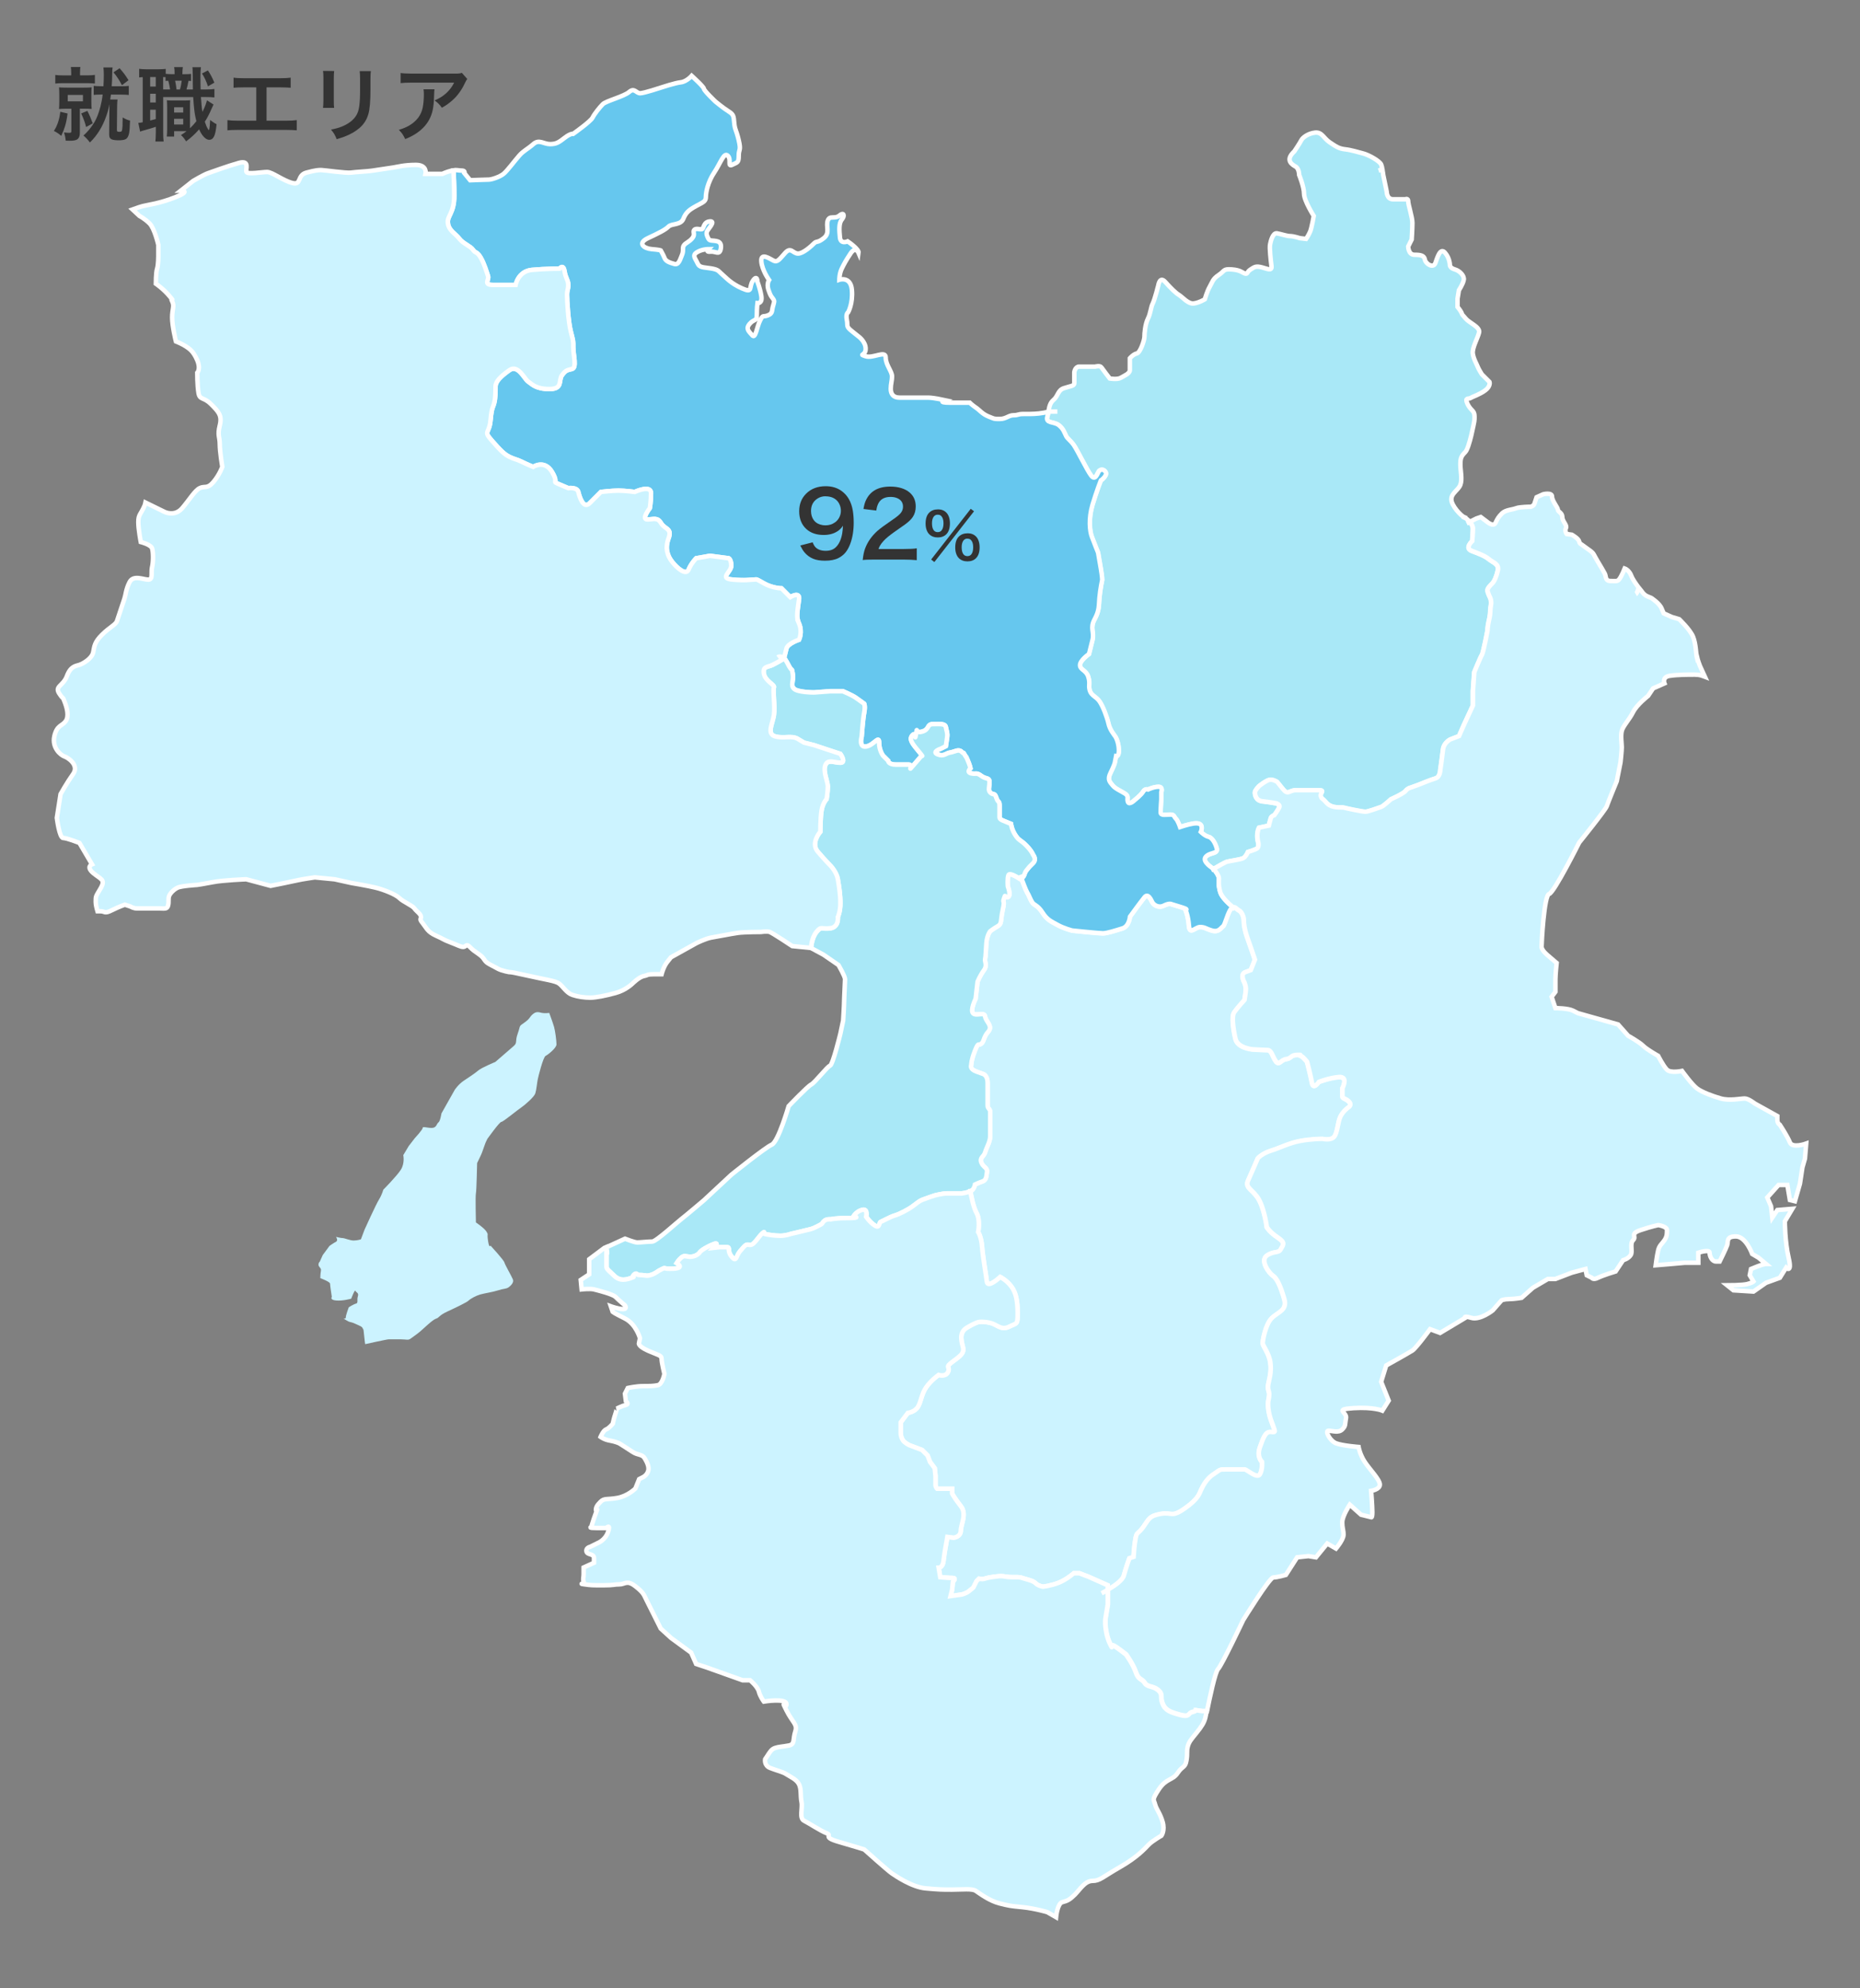
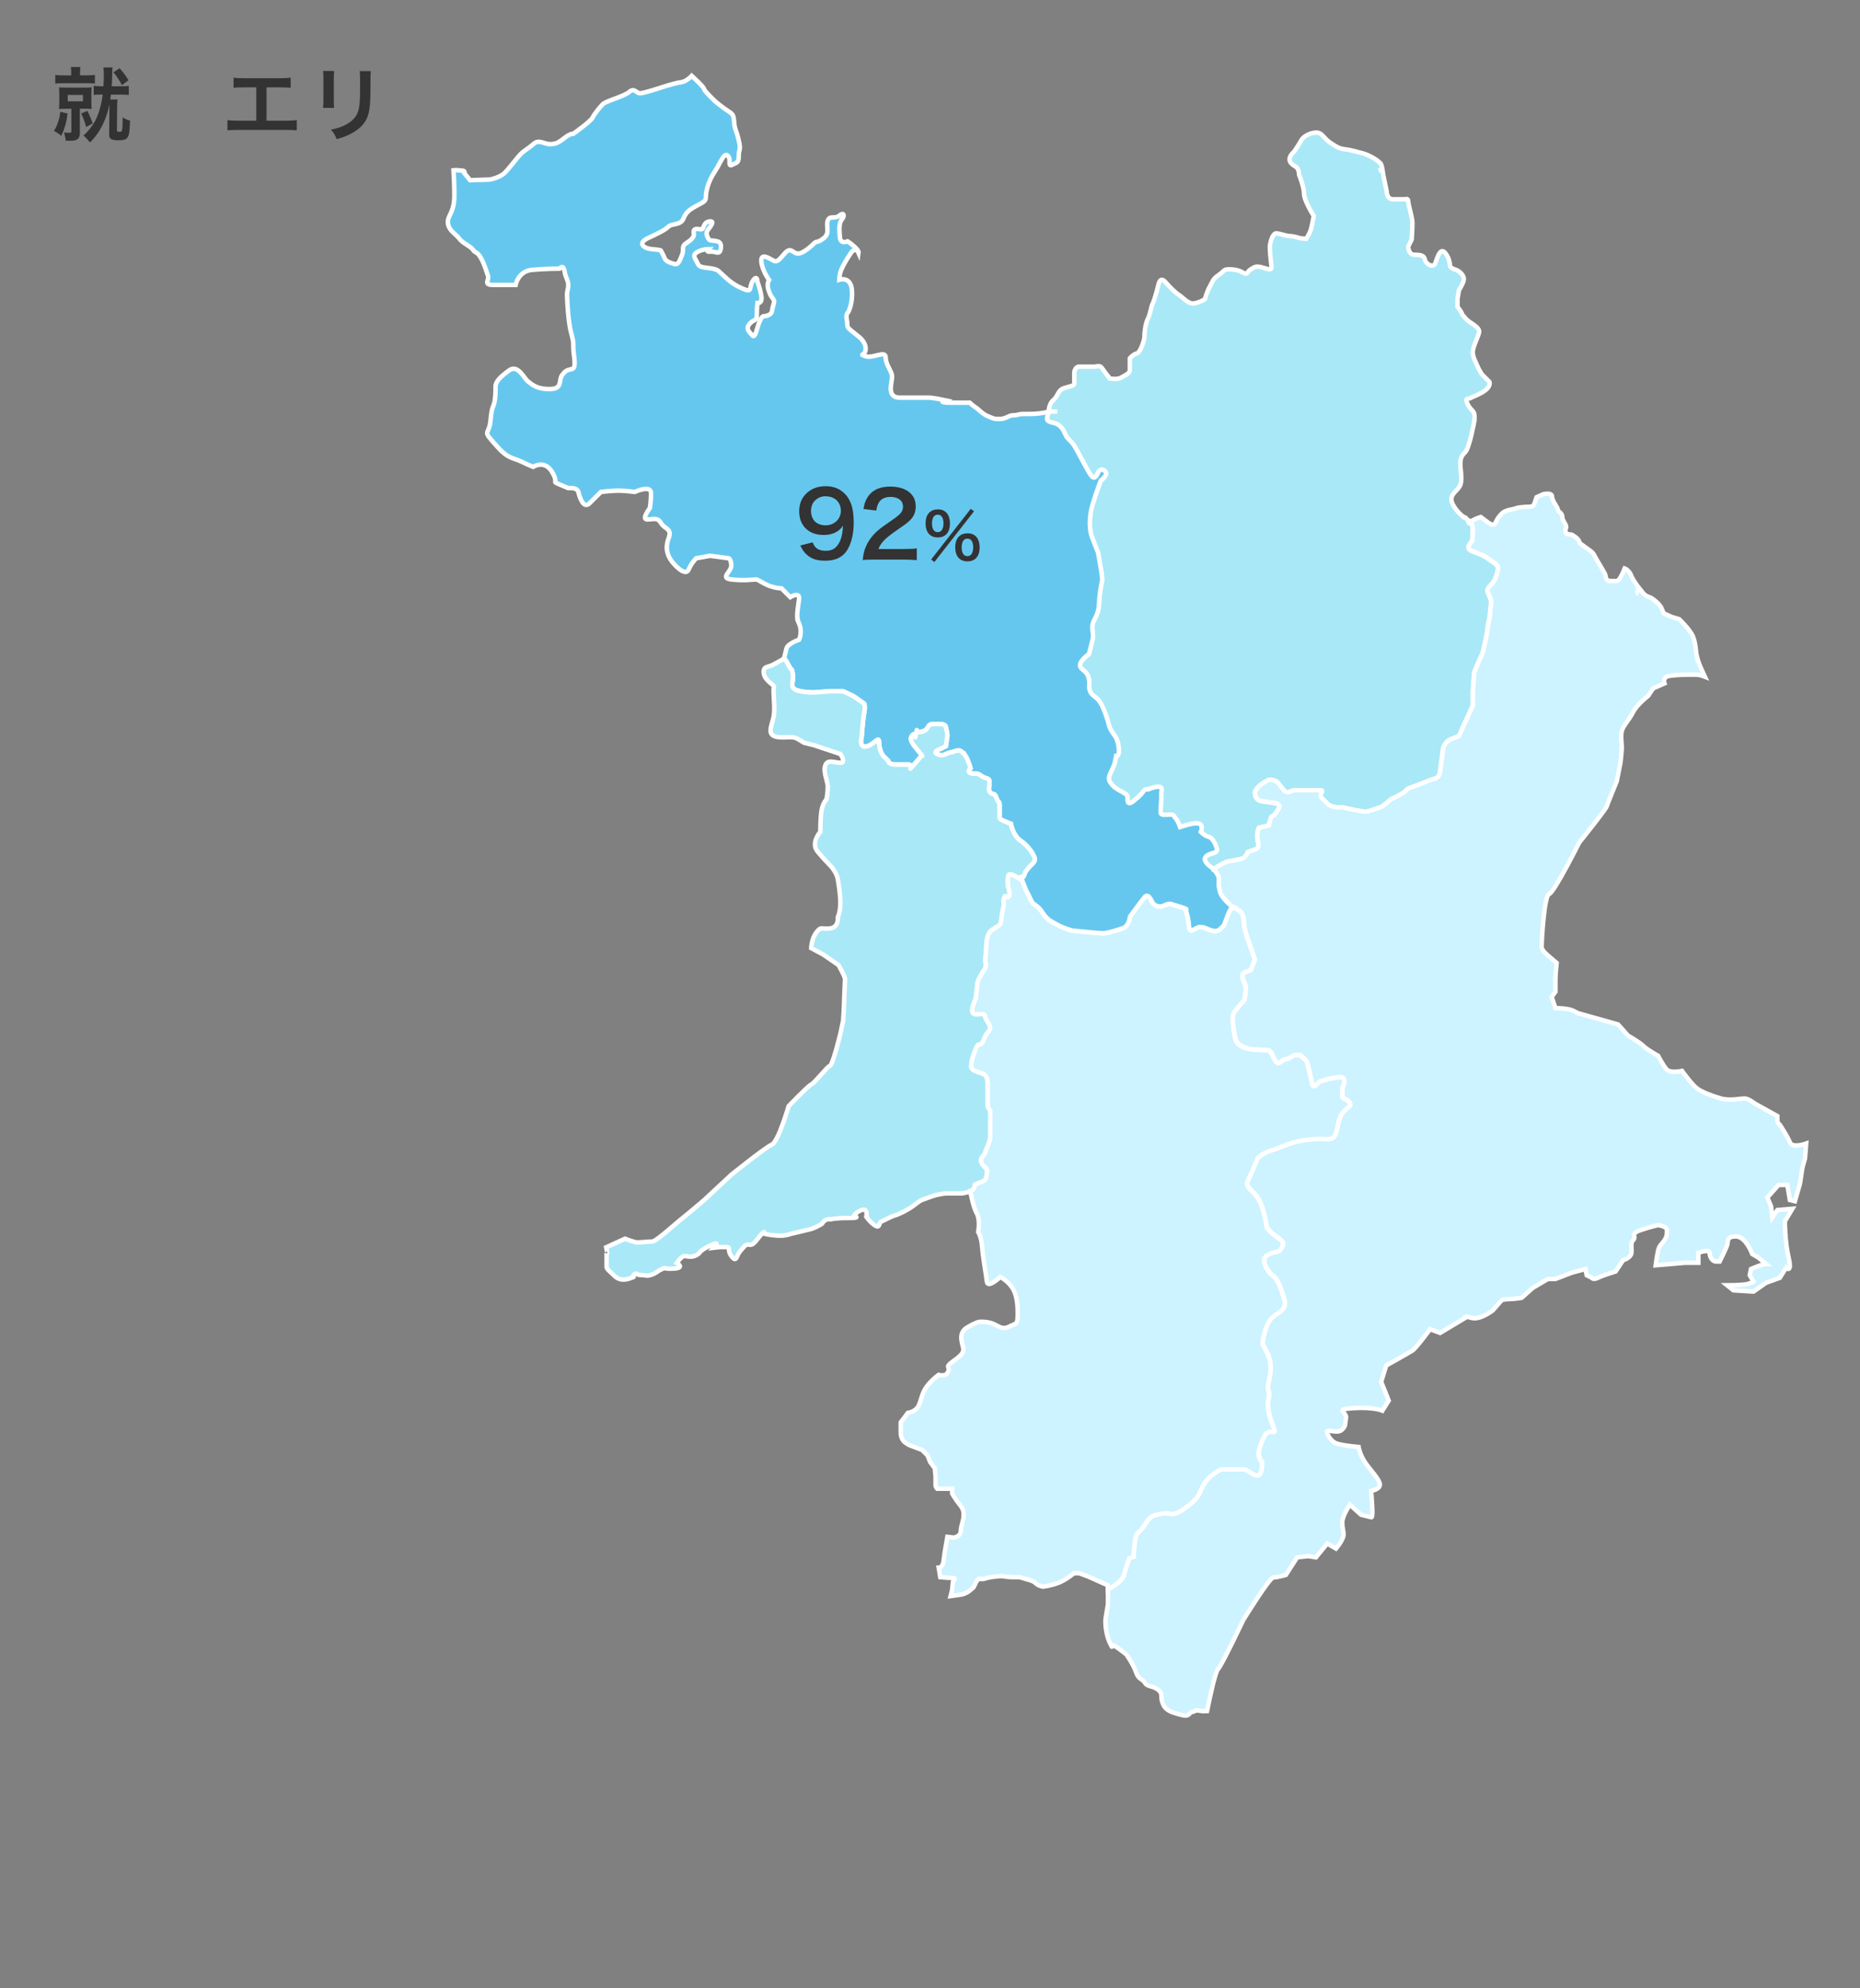
<svg xmlns="http://www.w3.org/2000/svg" id="_レイヤー_9" data-name="レイヤー_9" viewBox="0 0 413.5 442">
  <rect x="0" y="0" width="413.5" height="442" fill="#808080" stroke="none" />
  <defs>
    <style>
      .cls-1 {
        fill: #333;
      }

      .cls-2, .cls-3 {
        fill: #ccf3ff;
      }

      .cls-3, .cls-4, .cls-5 {
        stroke: #fff;
      }

      .cls-4 {
        fill: #a9e8f7;
      }

      .cls-5 {
        fill: #66c7ee;
      }
    </style>
  </defs>
  <g>
    <path class="cls-3" d="M271.86,205.97c-.46.3-.93,1.39-2.47.92-1.54-.47-1.54-.77-2.63-.77s-2.31,1.85-2.47-.31c-.16-2.16-.77-3.55-.77-3.55,0,0,.93,0-1.09-.61l-1.99-.61s-.47-.31-1.7.3c-1.24.62-2.32-.16-2.62-.78-.31-.61-.93-2-1.7-1.08-.77.93-3.24,4.33-3.24,4.33,0,0-.16,2.16-1.7,2.62-1.54.47-3.4,1.08-4.33,1.08s-6.79-.61-6.79-.61c0,0-1.86-.47-3.24-1.24-1.39-.77-2.32-1.08-3.4-2.78-1.08-1.7-1.85-1.55-2.31-2.32-.47-.77-.61-1.39-1.09-2.15-.31-.54-.93-2.18-1.29-3.16-.18.09-.33.13-.33.13,0,0-2.25-1.55-2.53-.84-.28.7-.14,2.52-.14,2.52,0,0,.83,2.11,0,2.39-.85.28-.43-.98-.85.28-.42,1.27.29,0-.27,2.52-.56,2.54-.15,3.1-1.12,3.66-.99.56-1.68,1.12-1.68,1.12,0,0-.71.83-.85,2.67-.14,1.83-.14,2.95-.28,3.51-.14.56.56,1.4-.28,2.52-.84,1.12-1.4,2.53-1.4,2.53l-.43,3.79s-1.26,2.52-.56,3.23c.7.71,2.53-.41,2.67.71s1.83,2.1.7,3.37c-1.12,1.26-.85,2.1-1.55,2.67-.7.56-.56-.56-1.4,1.54-.84,2.11-.84,3.23-.84,3.23,0,0-.42.84,1.12,1.41l1.55.56s.98.29.98,1.97v5.05c0,.7.57.7.57,1.41v5.48c0,1.12-.85,2.52-1.13,3.51-.28.98-1.26,1.12-.84,2.25.43,1.12,1.41,1.12,1.26,2.1-.14.98-.14,1.83-.98,2.1-.84.29-1.69.7-1.69.7,0,0-.14.98-.84,1.41-.04.03-.1.05-.16.07.19,1.09.7,3.62,1.38,4.84.88,1.58.36,4.22.36,4.22,0,0,.7,1.04.87,3.33.18,2.29.88,6.14,1.06,7.72.17,1.59,2.98-1.05,2.98-1.05,0,0,1.41.7,2.46,2.11,1.06,1.4,1.41,3.33,1.41,5.96s-.18,2.11-1.93,2.99c-1.75.88-2.63-.52-4.22-.88-1.58-.35-2.46-.18-2.46-.18,0,0-.53,0-2.63,1.23-2.1,1.23-1.06,3.51-.88,4.57.17,1.04-.35,1.58-2.29,2.98-1.93,1.41-.52,1.06-1.05,2.29-.53,1.23-2.11.7-2.11.7,0,0-1.75,1.23-2.81,2.81-1.04,1.57-1.06,2.99-1.75,4.22-.7,1.23-2.28,1.41-2.28,1.41l-1.59,2.11v2.28c0,.7.18,1.23.53,1.76.35.52,1.41,1.04,1.41,1.04l2.81,1.06,1.23,1.23.53,1.41,1.05,1.41.18,1.75v1.94c0,.54.35.87.35.87h3.34v1.06s.53,1.05,1.93,2.81c1.41,1.76,0,4.04,0,5.44s-1.58,1.57-1.58,1.57l-1.41-.17-.52,2.98s-.18,1.06-.35,2.46c-.18,1.41-1.06,1.41-1.06,1.41l.35,2.11s1.94.17,2.81.17,0,.88,0,.88l-.17,1.75-.35,1.4,2.46-.35s.88-.18,1.58-.7c.7-.53,1.05-.88,1.05-.88l.7-1.41.53-.52s.7.17,1.23,0c.53-.18,1.23-.35,2.81-.52,1.59-.18,1.59.17,3.51.17s1.41,0,2.64.35c1.23.35,1.93.52,2.46,1.06.52.53,1.58.7,1.58.7,0,0,1.75-.18,3.51-.88,1.76-.7,3.34-2.1,3.34-2.1h1.23l2.05.78,4.27,1.9v1.03c1.34-.78,3.23-2.04,3.53-3.12.46-1.7,1.23-3.86,1.23-3.86l.93-.3s.16-2.63.46-4.17c.31-1.54.46-.77,1.7-2.47,1.23-1.7,1.23-2.47,3.86-2.93,2.63-.46,2.32.92,5.4-1.23,3.1-2.16,3.24-3.4,3.55-4.01.31-.62,1.09-2.47,2.78-3.55,1.7-1.09,1.08-1.09,3.09-1.09h3.86c.47,0,2.78,2.17,3.4,1.09.62-1.09.46-2.78.46-2.78,0,0-1.23-1.09-.46-3.24.77-2.15,1.23-3.54,2.47-3.4,1.23.16.92,0,0-2.62-.92-2.62-.61-4.32-.61-4.32,0,0,.31-1.23.16-1.85-.16-.62-.31-.93-.16-1.85.16-.93.77-2.63.46-4.78-.3-2.16-1.7-3.71-1.7-4.33s.62-4.17,2-5.55c1.39-1.39,3.55-1.7,2.78-4.33-.77-2.63-1.55-4.48-2.47-5.1-.93-.61-2.93-3.4-1.4-4.48,1.54-1.08,2.62-.46,3.09-1.39.46-.92,1.23-1.38-.62-2.62-1.85-1.23-2.47-2.32-2.47-2.32,0,0-.46-3.7-1.7-6.02-1.23-2.32-3.24-2.62-2.47-4.33.77-1.69,2.16-4.94,2.16-4.94,0,0,.92-1.08,2.93-1.7,2.01-.61,4.01-1.7,6.49-2.16,2.47-.47,4.94-.47,4.94-.47,0,0,1.85.47,2.62-.46.77-.93.78-3.24,1.39-4.48.61-1.23,1.7-2,1.7-2,0,0,.92-.47.3-1.24-.62-.77-1.55-.77-1.55-1.23v-1.86s1.4-2.62-.77-2.47c-2.15.16-4.47,1.08-4.47,1.08,0,0-1.23,1.86-1.54.16-.3-1.7-1.08-4.63-1.08-4.63,0,0-.93-1.24-1.55-1.39-.62-.15.92-.15-.62-.15s-1.23.77-2.47.93c-1.23.15-1.54,1.53-2.31.46-.77-1.08-.93-2.47-1.86-2.47s-3.4-.16-3.4-.16c0,0-3.24-.31-3.7-2.32-.47-2-.92-4.94-.31-5.87.62-.92,2.31-2.78,2.31-2.78,0,0,.31-1.85.31-2.47s-.31-1.39-.31-1.39c0,0-1.07-1.86.16-2.31l1.24-.47.92-2.32s-1.08-3.24-1.7-4.94c-.62-1.7-.77-3.09-.77-3.86s-.47-1.86-1.08-2.16c-.51-.25-.82-.87-1.33-.68.28.24.47.38.47.38,0,0-.18-.14-.47-.38-.12.04-.23.08-.36.23-.77.77-1.4,3.7-1.86,4.01Z" />
    <path class="cls-4" d="M325.58,115.02c-.77-.31-2.93-2.62-2.93-4.01s1.55-2.02,2.01-3.24c.47-1.24,0-3.09,0-4.48s.15-1.86,1.08-2.78c.93-.92,2-6.8,2-6.8,0,0,.15-.92,0-1.7-.15-.78-.92-.92-1.54-2.32-.62-1.39.3-.92.77-1.23.47-.31,2.01-.77,3.24-1.7,1.23-.92.92-1.85.92-1.85l-1.7-1.7s-.77-1.23-.93-1.7c-.16-.47-.92-1.7-1.08-2.93-.16-1.23,1.08-3.39,1.39-4.64.31-1.23-2.16-2.15-2.93-3.08-.77-.93-.77-.77-.93-1.24-.16-.46-.92-1.39-.92-1.39v-1.86l.3-1.85s.93-1.39,1.08-2.32c.16-.92-.92-2.01-1.99-2.31-1.09-.31-1.09-.93-1.09-.93,0,0,0-1.54-1.09-2.78-1.07-1.23-1.69,1.08-2.15,2.32-.47,1.23-2.16.15-2.32-.78-.16-.93-.93-1.08-2.32-1.08s-1.39-1.85-1.39-1.85l.77-1.54s.16-2.47.16-3.71-.93-4.01-.93-4.78-.61-.46-.61-.46h-2.78c-1.39,0-1.39-1.7-1.39-1.7l-.77-3.71s-.07-.65-.2-1.31c-.47.24-.84.35-.84.35,0,0,.37-.11.84-.35-.07-.36-.15-.72-.26-1-.31-.78-2.78-2.16-4.02-2.47-1.23-.31-2.62-.77-4.01-.92-1.39-.16-2-.61-3.4-1.54-1.39-.93-1.7-2.32-3.24-2.17-1.54.16-2.78,1.08-3.09,1.7-.31.63-1.55,2.47-1.55,2.47-2.16,2.01-.46,2.94.31,3.4.77.47.77,1.85.77,1.85,0,0,1.08,2.63,1.08,4.17s2.16,4.94,2.16,4.94c0,0-.46,2.63-.77,3.4-.31.78-.93,1.7-.93,1.7l-1.38-.16s-1.4-.46-2.16-.46-2.01-.46-2.93-.62c-.93-.16-1.39,1.7-1.54,2.48-.16.77.15,3.54.31,4.78.15,1.23-.93.61-2.16.3-1.24-.3-1.54-.15-2.47.47-.93.61-.61,1.08-1.23.92-.62-.16-.93-.77-2.93-.92-2.01-.16-1.54.3-2.93,1.23-1.39.93-1.39,1.55-2.01,2.62-.62,1.08-1.08,2.78-1.08,2.78,0,0-1.23.77-2.47.93-1.24.16-2.47-1.39-3.24-1.86-.77-.46-1.86-1.54-3.09-2.92-1.24-1.39-1.55.77-1.55.77,0,0-.77,3.08-1.23,4.01-.46.93-.46,2.16-1.08,3.4-.61,1.24-.77,3.24-.77,4.01s-.93,3.55-1.7,3.71c-.77.16-1.54,1.07-1.54,1.07v2.63c0,.77-1.23,1.24-2,1.7-.77.47-2.47.16-2.47.16,0,0-1.55-2.01-1.85-2.47-.31-.47-1.4-.16-1.4-.16h-3.55c-.92,0-1.08,1.24-1.08,1.24v2.47c0,.61-.93.61-2.31,1.08-1.39.46-1.24,1.7-2.32,2.62-.82.7-.93,1.59-1.14,2.65.3-.06.34-.07.34-.07h1.67-1.67s-.04.02-.34.07c-.07.34-.14.69-.25,1.07-.47,1.54,1.39,1.08,2.47,1.85,1.08.77,1.39,1.85,1.7,2.47.3.61.92.92,1.7,2,.77,1.08,2.93,5.56,3.86,6.79.92,1.24,1.39-.46,1.7-.93.31-.46,1.08-.61,1.54.16.46.77-1.08,1.86-1.08,1.86,0,0-.92,2.31-1.85,5.4-.92,3.09-.62,5.87-.15,7.1.46,1.23,1.39,3.55,1.39,3.55,0,0,.3,1.69.61,3.55.31,1.85.31,2.47.31,2.47,0,0-.46,2.16-.62,4.02-.16,1.85,0,2.77-1.08,4.78-1.09,2.01,0,2.78-.47,4.63-.46,1.85-.77,3.08-.77,3.08,0,0-2,1.4-2,2.47s1.38,1.08,1.85,2.62c.46,1.55,0,1.7.3,2.94.31,1.23,1.4,1.39,2.17,2.47.77,1.08,1.7,3.56,2.01,4.95.3,1.39,1.23,2.47,1.54,2.93.31.47.77,1.7.77,3.1s-.62,1.23-.62,1.23l-.3,1.54s-.16.62-.93,2.17c-.77,1.54-.16,2,.46,2.78.62.78,1.85,1.24,2.78,1.85.93.62.31,1.08.62,1.85.31.77,1.54-.46,1.54-.46,0,0,1.39-1.08,1.85-1.85.47-.77,1.09-.47,1.09-.47,0,0,1.23-.61,2.32-.61s.62,1.23.62,1.23v1.55s-.15,2.16-.15,2.93,1.23.47,2.16.47.77.46,1.24.92c.46.46.92,1.85.92,1.85,0,0,1.85-.61,2.93-.77,1.08-.15,1.7,0,1.85.62.15.63-.16,1.24-.16,1.24,0,0,.93.92,1.7,1.08.77.15,1.54,1.39,1.85,2.62.3,1.24-1.55.78-2.47,1.85-.93,1.08,1.7,2.62,1.7,2.62,0,0,.04.05.05.06.87-.51,2.57-1.5,3.02-1.61.61-.16,2.93-.47,3.55-.77.62-.31,1.08-1.39,1.08-1.39,0,0,1.55-.47,2.01-.77.46-.31.3-1.23.3-1.23,0,0-.62-1.86.15-3.4l2.17-.46s.3-1.23.46-1.7c.16-.46.77-.62.77-.62,0,0,.77-1.08,1.09-1.7.31-.61-.61-.92-.61-.92,0,0-1.55-.3-3.1-.46-1.54-.16-1.69-1.54-1.69-2s.92-1.39.92-1.39c0,0,1.55-1.24,2.32-1.39.77-.16,1.7.46,1.7.46l1.23,1.54c1.23,1.54,1.39.31,2.93.31h5.09c1.55,0,.15.61.47,1.39.3.77,0,0,1.23,1.4,1.24,1.39,3.4.92,3.86,1.08.46.15,4.17.92,4.79.92s3.08-.92,3.55-1.08c.46-.15,2.15-1.7,2.15-1.7,0,0,2.79-1.23,3.25-1.85.46-.62,1.23-.77,1.23-.77l1.7-.62s2.62-1.08,3.7-1.39c1.08-.31,1.08-1.86,1.08-1.86,0,0,.47-3.24.62-4.62.15-1.4,1.54-2.16,1.54-2.16l2.01-.78,1.08-2.47,2.01-4.32v-3.24l.3-4.17s1.39-3.39,1.7-3.85c.3-.46,1.24-5.4,1.24-5.4,0,0,0-.93.3-2.16.31-1.23.31-2,.31-2,0,0,0-.62.16-1.55.15-.93-.16-1.54-.16-1.54,0,0-.61-1.23-.61-1.7s.61-1.08,1.07-1.54c.47-.47.93-1.54,1.24-2.93.3-1.39-1.09-1.7-2.02-2.47-.92-.77-2.31-1.24-3.85-1.85-1.54-.62.16-2.15.16-2.15,0,0,.16-1.86.16-2.79,0-.47-.29-1.03-.67-1.5l-.69.35.69-.35c-.37-.44-.81-.81-1.19-.97Z" />
    <path class="cls-5" d="M99.58,49.69c.28,1.67,1.67,2.24,2.51,3.34.83,1.12,2.51,1.67,3.07,2.51.56.83.83.28,1.67,1.67.83,1.4,1.39,3.34,1.67,4.18.28.84-1.12,1.95,1.11,1.95h5.02s.56-3.06,3.63-3.34c3.06-.28,6.13-.28,6.13-.28,0,0,.83-1.11,1.11.56.28,1.67.83,1.95.83,3.06s-.27,1.12-.27,2.23.27,5.86.83,8.09c.56,2.23.56,1.95.56,3.62s.83,4.47-.28,4.75c-1.11.27-1.39.27-2.23,1.39-.83,1.12.27,3.07-2.79,3.07s-3.9-1.11-4.74-1.67c-.83-.56-2.23-3.9-4.18-2.51-1.95,1.4-3.07,2.51-3.07,3.63s0,2.51-.28,3.63c-.28,1.11-.55.83-.83,3.9-.28,3.06-1.67,2.23.28,4.46,1.95,2.23,2.78,3.06,3.9,3.62,1.11.56,1.67.56,2.79,1.12,1.11.56,2.51,1.12,2.51,1.12,0,0,2.51-1.67,4.18,1.11,1.67,2.79-.28,1.95,1.67,2.79l1.95.83s1.95-.27,2.24.84c.27,1.11,1.11,3.9,2.51,2.51,1.39-1.4,2.51-2.51,2.51-2.51,0,0,2.5-.29,3.9-.29s3.62.29,3.62.29c0,0,3.62-1.67,3.62.27s-.27,3.34-.27,3.34c0,0-1.96,2.51-.56,2.51s2.23-.56,3.07.83c.83,1.4,2.5,1.11,1.67,3.35-.83,2.23-.28,3.9.83,5.29,1.11,1.4,3.06,3.07,3.62,1.67.56-1.38,1.67-2.51,1.67-2.51l3.07-.55,4.18.55s.56.28.56,1.67-2.79,2.8.28,3.07c3.07.27,3.9,0,4.74,0s.27-.27,2.23.83c1.95,1.11,3.91,1.11,3.91,1.11l1.95,1.96s2.24-1.4,1.95.55c-.28,1.96-.56,3.63-.28,4.47.28.83-.56-1.12.28.83.84,1.95,0,3.62,0,3.62,0,0-2.51.83-2.79,1.95-.26,1.04-.51,2.06-.54,2.18.26.23.54.6.82,1.16,1.12,2.24.84.56,1.12,2.24.28,1.67-.56,2.51.28,3.34.83.83,4.46.83,4.46.83l3.62-.27h2.79s1.95.83,2.79,1.39c.83.56,1.95,1.4,1.95,1.4,0,0,.27.56,0,1.95-.28,1.4-.56,5.31-.56,5.31,0,0-.73,2.53.99,2.24,1.73-.29,2.88-2.59,2.88-.87s.86,2.88.86,2.88l1.15,1.15s0,.86,1.73.86h2.87c1.15,0-.57,2.02,1.15,0l1.73-2.01s.57.57-.86-1.15c-1.44-1.73-2.02-2.58-1.15-3.44.86-.86.28,2.19.86-.86.13-.68-.24.52,1.17.14,1.82-.48.98-1.69,2.52-1.69s2.67-.14,2.81.7c.15.84.43,1.27.29,2.25-.14.98-.29,1.96-.29,1.96l-1.12.56s-2.1.7-.7,1.26c1.4.56,1.82-.27,2.81-.41.99-.15,1.82-.85,2.53-.15.7.71.14-.27.7.71.56.98,0-.28.56.98.56,1.27.7,1.97.7,1.97,0,0-.99.84.14,1.12,1.12.28,1.12-.28,2.25.56,1.12.84,1.83.28,1.83,1.41s-.42,1.83.28,2.39c.7.56.84-.14,1.26,1.12.43,1.27.7.42.7,1.83v2.52c0,.42.85.71.85.71l1.69.7s.14,1.26.99,2.53c.83,1.27,1.12.98,2.38,2.25,1.26,1.26,1.55,2.1,1.55,2.1,0,0,.83.99,0,1.83-.85.84-.85.83-1.41,1.54-.56.7-.41.98-.7,1.4-.14.2-.34.35-.51.43.36.98.98,2.62,1.29,3.16.47.77.62,1.38,1.09,2.15.46.77,1.23.62,2.31,2.32,1.08,1.7,2.02,2,3.4,2.78,1.38.77,3.24,1.24,3.24,1.24,0,0,5.87.61,6.79.61s2.78-.61,4.33-1.08c1.54-.46,1.7-2.62,1.7-2.62,0,0,2.47-3.4,3.24-4.33.77-.93,1.39.46,1.7,1.08.31.62,1.39,1.4,2.62.78,1.23-.62,1.7-.3,1.7-.3l1.99.61c2.02.61,1.09.61,1.09.61,0,0,.61,1.39.77,3.55.16,2.16,1.39.31,2.47.31s1.09.3,2.63.77c1.54.46,2.01-.62,2.47-.92.46-.31,1.09-3.24,1.86-4.01.14-.15.25-.18.36-.23-.82-.68-2.49-2.18-2.83-3.33-.46-1.54-.31-2.31-.31-3.09,0-.73-1.05-1.96-1.18-2.11-.31.19-.53.31-.53.31,0,0,.22-.13.53-.31,0,0-.05-.06-.05-.06,0,0-2.62-1.54-1.7-2.62.92-1.08,2.77-.61,2.47-1.85-.31-1.23-1.08-2.47-1.85-2.62-.77-.16-1.7-1.08-1.7-1.08,0,0,.31-.61.16-1.24-.16-.62-.77-.77-1.85-.62-1.09.16-2.93.77-2.93.77,0,0-.46-1.39-.92-1.85-.47-.47-.31-.92-1.24-.92s-2.16.31-2.16-.47.15-2.93.15-2.93v-1.55s.46-1.23-.62-1.23-2.32.61-2.32.61c0,0-.62-.3-1.09.47-.46.77-1.85,1.85-1.85,1.85,0,0-1.23,1.23-1.54.46-.3-.77.31-1.23-.62-1.85-.93-.61-2.16-1.07-2.78-1.85-.62-.78-1.23-1.23-.46-2.78.77-1.55.93-2.17.93-2.17l.3-1.54s.62.15.62-1.23-.46-2.63-.77-3.1c-.31-.46-1.24-1.54-1.54-2.93-.31-1.39-1.24-3.87-2.01-4.95-.77-1.09-1.85-1.24-2.17-2.47-.3-1.24.16-1.39-.3-2.94-.47-1.54-1.85-1.54-1.85-2.62s2-2.47,2-2.47c0,0,.3-1.23.77-3.08.47-1.85-.62-2.62.47-4.63,1.08-2.02.92-2.93,1.08-4.78.16-1.86.62-4.02.62-4.02,0,0,0-.61-.31-2.47-.31-1.86-.61-3.55-.61-3.55,0,0-.93-2.32-1.39-3.55-.47-1.23-.77-4.01.15-7.1.93-3.09,1.85-5.4,1.85-5.4,0,0,1.54-1.09,1.08-1.86-.46-.77-1.23-.61-1.54-.16-.3.47-.77,2.17-1.7.93-.93-1.23-3.09-5.71-3.86-6.79-.77-1.08-1.39-1.39-1.7-2-.31-.62-.62-1.7-1.7-2.47-1.08-.78-2.93-.31-2.47-1.85.11-.38.18-.73.25-1.07-.2.04-.5.1-1.06.22-1.39.27-3.06.27-3.06.27h-1.4c-1.4,0-1.11.28-2.23.28s-1.67.83-3.07.83-1.12,0-2.51-.55c-1.4-.56-1.95-1.4-2.79-1.96-.83-.56-1.39-1.11-1.39-1.11h-4.46c-2.79,0-1.12-.57-1.12-.57,0,0-2.51-.55-3.62-.55h-6.41c-1.4,0-1.95-.83-1.95-1.96s.28-1.67.28-2.79-1.4-2.51-1.4-4.18-2.79.27-4.46-.27c-1.67-.56,0,0,0-1.67s-1.67-2.8-1.67-2.8l-1.39-1.11c-1.39-1.11-.84-1.11-1.12-2.51-.28-1.4.28-1.67.28-1.67,0,0,1.12-1.95.84-5.02-.28-3.07-2.79-2.23-2.79-2.23,0,0,0-1.39.56-2.51.56-1.11.84-1.67,1.95-3.35,1.11-1.67,1.78-.09,1.78-.09.14-.86-2.44-2.58-2.44-2.58,0,0-1.57.72-1.71-.86-.15-1.57-.29-3.15.43-4.01.71-.86.43-1.72-.57-.86-1,.86-2.15-.15-2.58,1.13-.43,1.3.57,2.72-.86,3.87-1.44,1.15-1.59.58-2.16,1.15-.57.58-2.43,2.29-3.58,2.29s-1.57-1.57-2.86-.14c-1.29,1.43-1.72,2.15-2.58,1.72-.86-.43-2.87-1.87-2.72.15.15,1.99,1.72,4.15,1.72,4.15,0,0-.57.85-.15,2.14.43,1.3.58,1.43,1.01,2,.43.58.28.71,0,1.72-.29,1,0,1.57-1.15,2.01-1.14.43-.99-.28-1.71,1.14-.72,1.43-1.01,4.15-1.73,3.29-.72-.86-1.57-1.42-.57-2.57,1-1.16,1.58-.44,1.58-2.01s.14-2.58.14-2.58c0,0,1.14.14.86-1.57-.28-1.72-.86-3.15-.86-3.15,0,0,0-1.72-1-.28-1.01,1.43.14,2.87-2.43,1.72-2.58-1.14-3.58-2.43-4.45-3.15-.86-.72-.72-1-2.43-1.29-1.72-.28-2.59-.14-3.01-1.14-.43-1.01-1.29-1.72-.15-2.44,1.14-.71,2.58-.71,2.58-.71,0,0-.72.71.43.57,1.14-.14,2,.86,2.29-.57q.28-1.43-.72-1.72c-1-.29-1.72,0-2-.57-.29-.57-.58-1.14-.29-1.71.29-.58,2-2.3.58-2.16-1.44.14-1.3,1.58-1.73,1.72-.43.15-1.28-.28-1.71.15-.43.43.28,1-.43,1.85-.72.87-1.44,1.01-1.87,1.58-.43.58,0,1.14-.43,2.15-.43,1-.71,2.3-1.72,2.01-1.01-.29-1.87-.57-2.15-1.29-.28-.72-.86-1.72-.86-1.72,0,0-.29-.15-2-.28-1.72-.14-3.29-1.29-.86-2.44,2.43-1.14,3.87-1.85,4.58-2.57.71-.72,2.72-.29,3.3-1.72.57-1.43,1.29-2.01,2.87-2.87,1.57-.86,2.14-1,2.14-2s.43-3.3,1.87-5.45c1.43-2.14,2.14-4.57,3.01-3.72.86.86-.15,2.58,1,2.01,1.14-.57,1.43-.43,1.43-2.01s.57-1,0-3.44c-.58-2.43-.86-2.28-1-3.86-.14-1.57-.15-1.86-1.29-2.58-1.15-.72-2.87-2.14-2.87-2.14,0,0-2.58-2.45-2.58-2.87s-2.72-2.87-2.72-2.87c0,0-1.14,1.3-2.43,1.44-1.29.14-4.3,1.14-4.3,1.14,0,0-3.86,1.29-4.73,1.29s-1.28-1.29-2.43-.29c-1.15,1.01-5.16,2-5.87,2.72-.71.72-1.86,2.15-2.29,3.01-.44.86-4.29,3.58-4.29,3.58,0,0-.57-.14-1.86.86-1.29,1-1.87,1.43-3.29,1.43s-2.43-1.15-3.72,0c-1.3,1.15-2.15,1.43-3.15,2.58-1.01,1.14-2.58,3.29-3.44,4.01-.86.72-2.72,1.3-3.29,1.3s-4.16.14-4.16.14l-1.29-1.58s.28-.57-.58-.57c-.72,0-1.07-.18-1.83-.07.08,1.24.18,3.31.18,5.68,0,3.9-1.68,4.45-1.4,6.13Z" />
    <path class="cls-3" d="M377.22,146.16c-.17-.66-.17-2.94-.82-4.58-.66-1.63-3.1-3.93-3.1-3.93l-1.64-.49-1.8-.81-.49-1.14c-.49-1.15-2.29-2.29-2.29-2.29l-.81-.33c-.82-.33-1.31-1.15-1.31-1.15,0,0-.29-.34-.67-.82-.3,1.29-.64,1.47-.64,1.47,0,0,.34-.18.64-1.47-.56-.75-1.33-1.82-1.63-2.61-.49-1.3-1.47-1.63-1.47-1.63,0,0-.66,1.63-1.14,2.29-.49.65-.65.49-1.96.49s-.99-.98-1.32-1.63c-.33-.65-1.13-1.96-1.13-1.96,0,0-.98-1.63-1.31-2.29-.33-.65-1.31-1.15-2.13-1.8-.82-.66-.98-.48-1.14-1.14-.16-.65-1.63-1.47-1.63-1.47l-1.14-.16s-.49-.66-.16-1.31c.33-.66-.81-1.47-.81-2.45s-.98-1.15-.98-1.63-1.31-1.96-1.31-2.94-1.96-.5-1.96-.5l-1.47.66s-.33.98-.49,1.47c-.16.48-.81.65-.81.65,0,0-2.45,0-3.27.33-.81.33-2.28.33-3.11,1.13-.81.82-.98,1.15-1.46,2.13-.49.98-1.97-.33-1.97-.33l-1.3-.98-.98.33-1.42.72c.38.47.67,1.03.67,1.5,0,.93-.16,2.79-.16,2.79,0,0-1.7,1.53-.16,2.15,1.54.61,2.93,1.08,3.85,1.85.93.77,2.31,1.08,2.02,2.47-.31,1.39-.78,2.47-1.24,2.93-.46.46-1.07,1.08-1.07,1.54s.61,1.7.61,1.7c0,0,.31.61.16,1.54-.16.93-.16,1.55-.16,1.55,0,0,0,.77-.31,2-.3,1.23-.3,2.16-.3,2.16,0,0-.93,4.94-1.24,5.4-.31.47-1.7,3.85-1.7,3.85l-.3,4.17v3.24l-2.01,4.32-1.08,2.47-2.01.78s-1.39.77-1.54,2.16c-.15,1.39-.62,4.62-.62,4.62,0,0,0,1.54-1.08,1.86-1.08.31-3.7,1.39-3.7,1.39l-1.7.62s-.77.15-1.23.77c-.46.61-3.25,1.85-3.25,1.85,0,0-1.7,1.55-2.15,1.7-.47.15-2.94,1.08-3.55,1.08s-4.33-.77-4.79-.92c-.47-.15-2.62.31-3.86-1.08-1.23-1.4-.93-.62-1.23-1.4-.31-.77,1.08-1.39-.47-1.39h-5.09c-1.55,0-1.7,1.23-2.93-.31l-1.23-1.54s-.93-.61-1.7-.46c-.77.15-2.32,1.39-2.32,1.39,0,0-.92.92-.92,1.39s.15,1.85,1.69,2c1.55.16,3.1.46,3.1.46,0,0,.93.31.61.92-.31.62-1.09,1.7-1.09,1.7,0,0-.61.16-.77.62-.15.47-.46,1.7-.46,1.7l-2.17.46c-.77,1.54-.15,3.4-.15,3.4,0,0,.15.92-.3,1.23-.46.3-2.01.77-2.01.77,0,0-.46,1.08-1.08,1.39-.62.3-2.93.61-3.55.77-.46.12-2.15,1.1-3.02,1.61.13.15,1.18,1.38,1.18,2.11,0,.77-.15,1.54.31,3.09.34,1.15,2.02,2.65,2.83,3.33.51-.18.82.43,1.33.68.61.3,1.08,1.39,1.08,2.16s.15,2.16.77,3.86c.62,1.7,1.7,4.94,1.7,4.94l-.92,2.32-1.24.47c-1.23.46-.16,2.31-.16,2.31,0,0,.31.77.31,1.39s-.31,2.47-.31,2.47c0,0-1.69,1.86-2.31,2.78-.61.93-.16,3.86.31,5.87.46,2.01,3.7,2.32,3.7,2.32,0,0,2.48.16,3.4.16s1.09,1.39,1.86,2.47c.77,1.08,1.08-.31,2.31-.46,1.24-.16.93-.93,2.47-.93s0,0,.62.15c.62.15,1.55,1.39,1.55,1.39,0,0,.77,2.93,1.08,4.63.31,1.7,1.54-.16,1.54-.16,0,0,2.32-.92,4.47-1.08,2.17-.16.77,2.47.77,2.47v1.86c0,.46.93.46,1.55,1.23.62.77-.3,1.24-.3,1.24,0,0-1.09.77-1.7,2-.61,1.24-.62,3.55-1.39,4.48-.77.93-2.62.46-2.62.46,0,0-2.47,0-4.94.47-2.48.46-4.48,1.54-6.49,2.16-2,.62-2.93,1.7-2.93,1.7,0,0-1.39,3.25-2.16,4.94-.77,1.7,1.24,2.01,2.47,4.33,1.23,2.32,1.7,6.02,1.7,6.02,0,0,.62,1.09,2.47,2.32,1.85,1.24,1.08,1.7.62,2.62-.47.93-1.55.31-3.09,1.39-1.54,1.08.47,3.86,1.4,4.48.92.61,1.7,2.47,2.47,5.1.77,2.62-1.39,2.93-2.78,4.33-1.39,1.39-2,4.94-2,5.55s1.39,2.16,1.7,4.33c.31,2.15-.3,3.85-.46,4.78-.16.92,0,1.23.16,1.85.16.61-.16,1.85-.16,1.85,0,0-.31,1.7.61,4.32.93,2.62,1.24,2.78,0,2.62-1.23-.15-1.7,1.24-2.47,3.4-.77,2.16.46,3.24.46,3.24,0,0,.16,1.7-.46,2.78-.62,1.09-2.93-1.09-3.4-1.09h-3.86c-2.01,0-1.39,0-3.09,1.09-1.7,1.09-2.47,2.93-2.78,3.55-.31.61-.46,1.85-3.55,4.01-3.08,2.16-2.77.77-5.4,1.23-2.62.47-2.62,1.24-3.86,2.93-1.24,1.7-1.39.93-1.7,2.47-.3,1.54-.46,4.17-.46,4.17l-.93.3s-.77,2.16-1.23,3.86c-.29,1.08-2.19,2.35-3.53,3.12v3.23l-.48,2.88c-.2.99,0,2.36,0,2.36,0,0,.19,1.97.99,3.55.78,1.59,0,0,.78.39.8.4,2.77,1.97,2.77,1.97,0,0,1.57,2.17,2.17,3.95.59,1.77,1.38,1.38,1.97,2.37.59.99,1.77.6,2.96,1.57,1.19,1,.39,1.39.99,2.97.59,1.57,1.77,1.97,3.95,2.56,2.17.59,1.77-.39,2.56-.59.79-.19.99-.4.99-.4l1.38.2.99-.02c.59-2.87,1.8-8.68,2.46-9.35.83-.83,5.58-10.87,5.58-10.87,0,0,5.85-9.48,6.69-9.48s2.79-.56,2.79-.56l2.51-3.91,2.51-.27,1.67.27,2.51-3.07,1.95,1.12s1.67-1.96,1.67-3.07-.28-1.39-.28-2.78,1.67-3.91,1.67-3.91l2.51,2.24,2.24.55s.27.28.27-1.12-.27-4.74-.27-4.74c0,0,1.94-.28,1.94-1.39s-2.23-3.34-3.34-5.02c-1.11-1.67-1.39-3.34-1.39-3.34,0,0-3.63-.28-5.02-.83-1.39-.56-2.51-2.79-1.67-2.79s2.23.56,3.06-.28c.84-.84.56-1.12.84-2.51.28-1.39-2.79-1.95,1.67-2.23,4.46-.28,6.41.56,6.41.56l1.4-2.23-1.67-4.18,1.12-3.63s5.02-2.79,5.85-3.34c.83-.56,3.9-4.73,3.9-4.73l2.23.83,5.58-3.34s-.56-.56,1.39,0c1.95.56,4.74-1.67,4.74-1.67l1.95-2.23s.56-.28,1.67-.28,2.79-.28,2.79-.28l2.51-2.23,3.34-1.96h1.67l3.62-1.39,3.07-.83.27,1.39,1.12.56s.28.56,1.39,0c1.12-.56,3.91-1.4,3.91-1.4l1.67-2.51s1.12-.27,1.67-1.11c.56-.83-.28-2.51.56-3.34.83-.83-.84-1.4,1.67-2.24,2.51-.83,3.9-1.11,3.9-1.11,0,0,1.95.27,1.95,1.11s.01,1.4-.55,2.24c-.56.83-1.12,1.11-1.4,2.23-.27,1.12-.56,3.35-.56,3.35l3.35-.28,3.06-.27h3.07v-2.24s2.51-.83,2.51,0,.56,1.95,1.39,1.95h.84s1.39-2.79,1.67-3.62c.28-.84-.27-1.95,1.95-1.95s3.62,3.9,3.62,3.9l1.4.83,1.67,1.39s-.56,0-1.95.56l-1.39.56-.28,1.39.83,1.4s-.27.28-1.39.56c-1.11.28-4.46.28-4.46.28l1.39,1.11,4.46.28,2.79-1.95,3.07-1.11,1.39-2.24s1.4,1.4.56-2.23c-.84-3.63-.84-8.08-.84-8.08l1.67-2.79-3.34.28-1.12,1.67-.28-2.51-.83-1.95,2.51-2.79h1.95l.56,3.34,1.12.28,1.12-3.9.55-3.62.56-1.95.28-3.35s-3.07,1.12-3.63-.27c-.56-1.4-2.23-3.91-2.23-3.91,0,0-.56-.28-.56-1.11v-.83l-5.02-2.79s-1.4-1.11-2.24-1.11-3.34.55-5.29,0c-1.95-.56-4.18-1.4-5.3-2.23-1.12-.83-3.34-3.9-3.34-3.9,0,0-2.51.56-3.35-.28-.83-.84-1.95-3.07-1.95-3.07,0,0-2.51-1.4-3.34-2.24-.83-.83-3.34-2.23-3.34-2.23l-2.23-2.51-8.92-2.51-1.11-.56c-1.12-.56-3.9-.56-3.9-.56l-.84-2.51.84-1.11v-2.79c0-1.12.27-3.63.27-3.63l-1.95-1.67s-1.4-1.11-1.4-1.95.56-11.43,1.67-11.71c1.12-.28,6.69-11.43,6.69-11.43,0,0,5.85-7.25,6.13-8.08.28-.83,2.23-5.58,2.23-5.58l.83-4.18s.28-2.51.28-3.34-.28-2.51,0-3.63c.28-1.12,1.67-2.51,2.51-4.18.83-1.67,3.34-3.62,3.34-3.62l1.12-1.67,2.51-1.11s-.56-1.39,1.11-1.67c1.67-.28,4.19-.28,5.58-.28,1.27,0,1.63.24,2.32.49l-1.11-2.42s-.5-1.31-.65-1.96Z" />
    <path class="cls-4" d="M134.86,278.66v2.95c0,.56.7.99,1.68,1.97.99.98,2.11,1.12,3.66.56,1.54-.56,0,0,.7-.71.7-.7.56,0,1.26,0s1.69.15,1.69.15c0,0,.71,0,1.55-.43.85-.43.56-.43,1.69-.99s0,0,2.67-.14c2.67-.14.7-1.26.7-1.26,0,0,.43-.7,1.12-1.27.7-.56,1.13,0,2.25-.14,1.12-.14,1.68-.84,1.68-.84,0,0,.14-.56,2.53-1.69,2.39-1.12.71.56.71.56l1.25-.14h1.55c.99,0,0,.7,1.12,2.1,1.12,1.41.99-.14,1.82-1.13l.85-.98c.83-.98,1.12-.28,1.82-.56.7-.28,1.69-1.97,2.38-2.53.71-.56,0,0,.43.14.43.15,2.25.43,3.51.43s2.39-.43,2.39-.43c0,0,1.27-.27,2.96-.7,1.69-.43,1.54-.28,2.95-.99,1.41-.7.84-.56,1.41-1.12.55-.56,1.54-.42,1.54-.42,0,0,.85-.28,3.94-.28s1.12-.43,1.12-.43c0,0,.7-1.12,1.96-1.4,1.26-.29.84,1.54.84,1.54,0,0,.84,1.27,1.96,1.97s.85-.7,1.27-.84c.43-.14,2.11-1.12,3.1-1.4.98-.28,2.94-1.26,4.07-2.11,1.12-.83,1.41-1.12,2.11-1.4.7-.28,2.8-.98,2.8-.98,0,0,1.68-.42,2.53-.42h3.37s1.21-.14,1.95-.49c-.06-.33-.09-.55-.09-.55,0,0,.03.22.09.55.05-.03.12-.05.16-.07.7-.43.84-1.41.84-1.41,0,0,.84-.41,1.69-.7.84-.27.84-1.12.98-2.1.14-.98-.84-.98-1.26-2.1-.42-1.12.56-1.27.84-2.25.28-.99,1.13-2.39,1.13-3.51v-5.48c0-.71-.57-.71-.57-1.41v-5.05c0-1.68-.98-1.97-.98-1.97l-1.55-.56c-1.54-.56-1.12-1.41-1.12-1.41,0,0,0-1.12.84-3.23.84-2.1.7-.98,1.4-1.54.7-.56.43-1.41,1.55-2.67,1.12-1.27-.56-2.25-.7-3.37s-1.97,0-2.67-.71c-.7-.7.56-3.23.56-3.23l.43-3.79s.56-1.4,1.4-2.53c.84-1.12.14-1.96.28-2.52.14-.56.14-1.69.28-3.51.14-1.83.85-2.67.85-2.67,0,0,.7-.56,1.68-1.12.98-.56.56-1.12,1.12-3.66.56-2.52-.15-1.26.27-2.52.43-1.26,0,0,.85-.28.83-.28,0-2.39,0-2.39,0,0-.15-1.82.14-2.52.28-.71,2.53.84,2.53.84,0,0,.14-.04.33-.13-.16-.44-.27-.75-.27-.75,0,0,.11.31.27.75.17-.08.38-.23.51-.43.28-.43.14-.7.7-1.4.56-.71.56-.7,1.41-1.54.83-.84,0-1.83,0-1.83,0,0-.29-.83-1.55-2.1-1.26-1.27-1.55-.98-2.38-2.25-.85-1.27-.99-2.53-.99-2.53l-1.69-.7s-.85-.29-.85-.71v-2.52c0-1.41-.28-.56-.7-1.83-.42-1.26-.56-.56-1.26-1.12-.7-.56-.28-1.26-.28-2.39s-.7-.56-1.83-1.41c-1.12-.84-1.12-.28-2.25-.56-1.13-.28-.14-1.12-.14-1.12,0,0-.14-.7-.7-1.97-.56-1.25,0,0-.56-.98-.56-.98,0,0-.7-.71-.71-.7-1.54,0-2.53.15-.99.14-1.41.98-2.81.41-1.41-.56.7-1.26.7-1.26l1.12-.56s.15-.99.29-1.96c.14-.98-.14-1.41-.29-2.25-.14-.84-1.26-.7-2.81-.7s-.7,1.2-2.52,1.69c-1.4.38-1.04-.82-1.17-.14-.58,3.06,0,0-.86.86-.87.86-.29,1.72,1.15,3.44,1.43,1.72.86,1.15.86,1.15l-1.73,2.01c-1.72,2.02,0,0-1.15,0h-2.87c-1.73,0-1.73-.86-1.73-.86l-1.15-1.15s-.86-1.15-.86-2.88-1.15.58-2.88.87c-1.72.28-.99-2.24-.99-2.24,0,0,.28-3.91.56-5.31.27-1.39,0-1.95,0-1.95,0,0-1.12-.83-1.95-1.4-.83-.56-2.79-1.39-2.79-1.39h-2.79l-3.62.27s-3.63,0-4.46-.83c-.84-.83,0-1.67-.28-3.34-.28-1.67,0,0-1.12-2.24-.28-.56-.56-.93-.82-1.16-.01.01-.02.05-.02.05,0,0-1.39.84-2.51,1.4-1.12.55-2.23.27-1.95,1.95.28,1.67,2.51,2.51,2.24,3.07-.28.55.27,4.18,0,6.13-.28,1.95-1.68,4.18.27,4.75,1.95.55,3.62-.29,5.02.55l1.4.84,2.23.56,3.34,1.11,2.51.83s1.39,1.96,0,1.96-2.79-.84-3.34.55c-.56,1.4.55,3.63.55,4.75s-.27,2.78-.27,2.78c0,0-.83.83-1.12,2.51-.28,1.67-.28,4.75-.28,4.75,0,0-2.23,2.51-.56,4.45,1.67,1.96,2.79,3.07,2.79,3.07,0,0,1.39,1.4,1.67,3.07.27,1.67.56,3.35.56,5.3s-.56,3.07-.56,3.07c0,0,.27,2.23-1.67,2.51-1.95.28-1.96-.56-3.07.84-1.11,1.39-1.18,3.55-1.18,3.55l2.72,1.46,3.34,2.3s1.46,2.51,1.46,3.14-.21,4.18-.21,5.02-.21,4.18-.21,4.18l-.62,2.93s-1.67,6.9-2.3,7.11c-.63.21-3.35,3.76-4.18,4.18-.83.42-5.02,4.81-5.02,4.81,0,0-2.3,7.95-3.76,8.57-1.46.63-8.99,6.69-8.99,6.69l-6.06,5.64s-4.18,3.55-5.02,4.18c-.83.62-5.64,5.02-6.48,5.02s-2.71.2-3.34.2-2.72-.83-2.72-.83l-4.2,1.92c.03.15.07.3.1.41.28,1.27,0,.99,0,.99Z" />
-     <path class="cls-3" d="M265.91,380.27s-.19.2-.99.4c-.79.2-.39,1.18-2.56.59-2.18-.59-3.36-.99-3.95-2.56-.6-1.58.19-1.97-.99-2.97-1.19-.98-2.37-.59-2.96-1.57-.6-.99-1.39-.59-1.97-2.37-.6-1.78-2.17-3.95-2.17-3.95,0,0-1.97-1.57-2.77-1.97-.78-.39,0,1.19-.78-.39-.8-1.58-.99-3.55-.99-3.55,0,0-.2-1.38,0-2.36l.48-2.88v-3.23c-.77.44-1.35.74-1.35.74,0,0,.59-.29,1.35-.74v-1.03l-4.27-1.9-2.05-.78h-1.23s-1.58,1.4-3.34,2.1c-1.76.7-3.51.88-3.51.88,0,0-1.06-.18-1.58-.7-.53-.54-1.23-.7-2.46-1.06-1.23-.35-.71-.35-2.64-.35s-1.93-.36-3.51-.17c-1.58.17-2.28.35-2.81.52-.53.17-1.23,0-1.23,0l-.53.52-.7,1.41s-.35.35-1.05.88c-.7.52-1.58.7-1.58.7l-2.46.35.35-1.4.17-1.75s.88-.88,0-.88-2.81-.17-2.81-.17l-.35-2.11s.88,0,1.06-1.41c.17-1.4.35-2.46.35-2.46l.52-2.98,1.41.17s1.58-.17,1.58-1.57,1.41-3.68,0-5.44c-1.4-1.76-1.93-2.81-1.93-2.81v-1.06h-3.34s-.35-.34-.35-.87v-1.94l-.18-1.75-1.05-1.41-.53-1.41-1.23-1.23-2.81-1.06s-1.06-.52-1.41-1.04c-.35-.53-.53-1.06-.53-1.76v-2.28l1.59-2.11s1.58-.18,2.28-1.41c.7-1.23.71-2.64,1.75-4.22,1.06-1.57,2.81-2.81,2.81-2.81,0,0,1.58.53,2.11-.7.53-1.23-.88-.88,1.05-2.29,1.94-1.4,2.46-1.93,2.29-2.98-.18-1.06-1.23-3.33.88-4.57,2.1-1.23,2.63-1.23,2.63-1.23,0,0,.88-.17,2.46.18,1.58.36,2.46,1.75,4.22.88,1.75-.88,1.93-.35,1.93-2.99s-.35-4.57-1.41-5.96c-1.05-1.41-2.46-2.11-2.46-2.11,0,0-2.81,2.63-2.98,1.05-.18-1.58-.88-5.43-1.06-7.72-.17-2.28-.87-3.33-.87-3.33,0,0,.52-2.64-.36-4.22-.68-1.22-1.19-3.75-1.38-4.84-.73.35-1.95.49-1.95.49h-3.37c-.85,0-2.53.42-2.53.42,0,0-2.11.7-2.8.98-.7.28-.99.57-2.11,1.4-1.12.85-3.09,1.83-4.07,2.11-.99.28-2.67,1.26-3.1,1.4-.42.15-.14,1.54-1.27.84s-1.96-1.97-1.96-1.97c0,0,.41-1.83-.84-1.54-1.26.27-1.96,1.4-1.96,1.4,0,0,1.96.43-1.12.43s-3.94.28-3.94.28c0,0-.99-.14-1.54.42-.56.56,0,.43-1.41,1.12-1.41.71-1.26.56-2.95.99-1.69.43-2.96.7-2.96.7,0,0-1.12.43-2.39.43s-3.09-.28-3.51-.43c-.43-.14.28-.7-.43-.14-.7.56-1.69,2.25-2.38,2.53-.7.28-.99-.42-1.82.56l-.85.98c-.83.99-.7,2.54-1.82,1.13-1.12-1.4-.14-2.1-1.12-2.1h-1.55l-1.25.14s1.69-1.68-.71-.56c-2.39,1.12-2.53,1.69-2.53,1.69,0,0-.56.7-1.68.84-1.12.14-1.55-.42-2.25.14-.7.56-1.12,1.27-1.12,1.27,0,0,1.97,1.12-.7,1.26-2.67.14-1.55-.43-2.67.14s-.84.56-1.69.99c-.84.43-1.55.43-1.55.43,0,0-.98-.15-1.69-.15s-.56-.7-1.26,0c-.7.71.84.15-.7.71-1.55.56-2.67.41-3.66-.56-.98-.99-1.68-1.41-1.68-1.97v-2.95s.28.28,0-.99c-.03-.12-.07-.27-.1-.41l-.4.17-1.67,1.25-1.67,1.25v3.35l-1.88,1.25.2,2.09s1.88-.21,2.72,0c.83.21,4.18,1.04,4.81,1.67.63.63,2.09,1.88,2.09,1.88,0,0,.63.83-.41.83s-2.72-.62-2.72-.62l.42,1.25s.2.2,2.71,1.46,3.35,4.39,3.35,4.39l-.21,1.04s-.42.62,1.88,1.67c2.3,1.04,3.14,1.04,3.14,1.88s.62,3.34.62,3.34c0,0-.42,2.3-1.46,2.51-1.04.21-1.88.21-3.34.21s-3.34.42-3.34.42l-.63,1.25.21,1.67s.84.63,0,.84c-.81.2-1.99.79-2.06.82.04,0,.08.12-.24,1.06-.42,1.25-.62,2.3-.62,2.3,0,0-.84,1.04-1.46,1.25-.63.21-1.25,1.67-1.25,1.67,0,0,.83.63,2.09.83,1.25.21,2.09.62,2.09.62,0,0,1.67,1.05,2.93,1.88,1.25.83,2.09.42,2.72,1.46.62,1.04.83,1.67.83,2.3s-.42,1.46-1.25,1.88l-.83.42-.84,2.09s-1.67,1.67-3.97,2.09c-2.3.42-2.93,0-3.76.84-.83.83-1.04,1.25-1.04,1.88s.62-1.04,0,.63c-.63,1.67-1.04,3.13-1.04,3.13,0,0-.84.21,1.25.21h2.09s1.04-1.04.41.83c-.62,1.88-2.3,2.51-2.3,2.51l-1.67.83s-1.04.21-.84,1.05c.21.83,1.67.41,1.67,1.46v1.04l-2.3,1.05v1.46c0,.84-.21,1.05,0,1.67.21.62-1.25.42.21.62,1.46.21,1.67.21,4.18.21s2.3-.21,3.55-.21,1.67-1.04,3.55.42c1.88,1.46,1.88,1.88,2.51,3.14.63,1.25,3.14,6.27,3.14,6.27l2.3,2.09,4.46,3.27,1.11,2.51,2.5.83,7.82,2.79h1.67s1.67,1.39,1.95,2.51c.27,1.12,1.11,2.23,1.11,2.23,0,0,5.02-.83,5.02.56s-1.39-1.4,0,1.39c1.4,2.79,2.51,3.07,1.96,4.74-.56,1.67,0,2.79-1.4,3.07-1.4.27-2.24.27-3.07.55-.83.28-1.11.84-1.67,1.67l-.55.83s-.29,1.4,1.11,1.95c1.4.56,2.79.84,3.62,1.4.83.55,2.24,1.11,2.8,2.23.55,1.12.27,2.51.55,3.91.29,1.39-.55,3.63.56,4.18,1.11.56,3.62,2.23,5.02,2.78,1.4.56-1.12.83,2.78,1.95,3.91,1.12,5.58,1.67,5.58,1.67,0,0,5.29,4.74,6.13,5.3.83.56,4.46,3.07,7.52,3.34,3.07.28,3.63.28,5.86.28s4.47-.28,5.3.28c.83.56,3.06,2.24,5.29,2.79,2.24.55,2.24.56,5.02.83,2.78.27,5.58,1.11,5.58,1.11l1.95,1.12s.28-3.06,1.4-3.34c1.11-.28,1.67-.56,2.78-1.67,1.11-1.11,2.24-3.06,3.91-3.06s2.22-.84,6.13-3.07c3.91-2.23,5.58-4.18,6.41-5.02.84-.83,2.79-1.95,2.79-1.95,0,0,.83-1.12.27-3.07-.55-1.95-1.39-2.78-1.67-3.9-.27-1.12-.83-.83.83-3.34,1.67-2.51,3.07-1.95,4.18-3.63,1.12-1.67,1.68-1.11,1.96-2.78.28-1.67,0-1.95.28-3.07.27-1.11.83-1.67,1.95-3.07,1.12-1.39,1.67-2.23,1.96-3.34.05-.22.17-.8.32-1.52l-.99.02-1.38-.2Z" />
-     <path class="cls-2" d="M73.24,276.99l-1.49,2.02-.67,1.49s-.27.13-.27.67.67.68.54,1.35c-.14.67-.14,1.62-.14,1.62,0,0,2.16.81,2.16,1.21s.4,2.96.4,2.96c0,0-.54.67.94.8,1.49.14,3.37-.4,3.37-.4,0,0,.8-2.16.94-1.75.13.4.8.4.54,1.22-.27.81.14,1.48-.4,1.62-.54.13-1.62.81-1.62.81,0,0-.67,1.75-.67,2.29s-1.08-.14,0,.54c1.08.68.81.27,2.02.81,1.21.54,1.61.67,1.75,1.07.14.4.13-.27.27,1.21.14,1.48.27,2.29.27,2.29,0,0,4.84-1.08,5.25-1.08h2.55c1.35,0,1.76.27,2.29-.14.54-.4,1.35-.94,2.15-1.61.81-.68,2.69-2.56,3.5-2.83.81-.26.54-.67,2.56-1.61,2.02-.94,4.31-2.03,4.71-2.43.4-.4,1.62-1.07,2.56-1.34.94-.27,2.83-.54,4.04-.94,1.21-.4,1.75-.27,2.29-.67.54-.4,1.21-1.08.94-1.75-.27-.68-1.75-3.23-1.89-3.77-.13-.54-3.1-3.76-3.1-3.76,0,0-.26.8-.54-1.09-.27-1.88.14-1.07-.27-1.88-.4-.81-2.42-2.16-2.42-2.16,0,0-.14-5.92,0-6.46.14-.54.27-6.74.27-6.74,0,0,.93-1.89,1.07-2.29.14-.4.54-1.47.67-1.88s.54-1.21.54-1.21c0,0,2.69-3.77,3.1-3.77s3.63-2.69,4.45-3.22c.8-.55,2.82-2.29,3.1-3.1.26-.81.4-2.43.54-3.1.13-.68,1.21-4.98,1.75-5.25.54-.27,2.42-1.75,2.42-2.56s-.27-2.95-.54-3.9c-.27-.94-1.07-3.1-1.07-3.1,0,0-.95.14-1.62,0s-1.22-.4-2.02.27c-.8.67-.54.94-1.88,1.88-1.35.94-.8.54-1.48,2.43-.67,1.88,0,2.01-.94,2.82-.94.81-4.04,3.5-4.04,3.5,0,0-2.97,1.22-3.77,1.88-.8.68-2.02,1.47-3.23,2.28-1.22.81-2.02,2.03-2.02,2.03l-2.96,5.25s-.27,1.75-.68,2.01c-.4.28-.4,1.22-1.48,1.22s-2.02-.4-2.02,0-1.75,2.28-1.75,2.28l-1.35,1.75-1.21,2.02s.4,1.75-.54,3.24c-.95,1.48-3.9,4.44-3.9,4.44,0,0-.28,1.08-.94,2.16-.68,1.07-3.23,6.73-3.23,6.73l-.81,2.15s-.8.26-1.61.26-2.02-.54-2.43-.54-1.49-.27-1.49-.27c0,0,.55.8,0,1.08s-1.47.94-1.47.94Z" />
-     <path class="cls-3" d="M184.6,206.36c1.95-.28,1.67-2.51,1.67-2.51,0,0,.56-1.12.56-3.07s-.28-3.62-.56-5.3c-.28-1.67-1.67-3.07-1.67-3.07,0,0-1.11-1.11-2.79-3.07-1.67-1.94.56-4.45.56-4.45,0,0,0-3.07.28-4.75.28-1.67,1.12-2.51,1.12-2.51,0,0,.27-1.67.27-2.78s-1.11-3.34-.55-4.75c.55-1.39,1.95-.55,3.34-.55s0-1.96,0-1.96l-2.51-.83-3.34-1.11-2.23-.56-1.4-.84c-1.4-.83-3.07,0-5.02-.55-1.95-.56-.56-2.8-.27-4.75.27-1.95-.28-5.58,0-6.13.27-.56-1.95-1.4-2.24-3.07-.28-1.67.83-1.4,1.95-1.95,1.12-.56,2.51-1.4,2.51-1.4,0,0,0-.04.02-.05-.79-.69-1.41-.23-1.41-.23,0,0,.62-.47,1.41.23.03-.13.28-1.14.54-2.18.27-1.11,2.79-1.95,2.79-1.95,0,0,.84-1.67,0-3.62-.83-1.95,0,0-.28-.83-.28-.83,0-2.51.28-4.47.28-1.95-1.95-.55-1.95-.55l-1.95-1.96s-1.95,0-3.91-1.11c-1.95-1.11-1.39-.83-2.23-.83s-1.67.27-4.74,0c-3.07-.27-.28-1.67-.28-3.07s-.56-1.67-.56-1.67l-4.18-.55-3.07.55s-1.11,1.13-1.67,2.51c-.56,1.4-2.51-.27-3.62-1.67-1.11-1.39-1.67-3.06-.83-5.29.83-2.24-.83-1.95-1.67-3.35-.84-1.4-1.67-.83-3.07-.83s.56-2.51.56-2.51c0,0,.27-1.4.27-3.34s-3.62-.27-3.62-.27c0,0-2.23-.29-3.62-.29s-3.9.29-3.9.29c0,0-1.12,1.11-2.51,2.51-1.4,1.39-2.24-1.4-2.51-2.51-.28-1.12-2.24-.84-2.24-.84l-1.95-.83c-1.95-.84,0,0-1.67-2.79-1.67-2.78-4.18-1.11-4.18-1.11,0,0-1.4-.56-2.51-1.12-1.12-.56-1.67-.56-2.79-1.12-1.12-.56-1.95-1.39-3.9-3.62-1.96-2.23-.56-1.4-.28-4.46.28-3.07.56-2.79.83-3.9.28-1.11.28-2.51.28-3.63s1.11-2.23,3.07-3.63c1.95-1.39,3.34,1.95,4.18,2.51.84.56,1.67,1.67,4.74,1.67s1.95-1.95,2.79-3.07c.83-1.12,1.12-1.12,2.23-1.39,1.11-.28.28-3.07.28-4.75s0-1.39-.56-3.62c-.56-2.23-.83-6.97-.83-8.09s.27-1.11.27-2.23-.56-1.39-.83-3.06c-.28-1.67-1.11-.56-1.11-.56,0,0-3.07,0-6.13.28-3.07.28-3.63,3.34-3.63,3.34h-5.02c-2.24,0-.83-1.11-1.11-1.95-.28-.83-.83-2.78-1.67-4.18-.84-1.39-1.12-.84-1.67-1.67-.56-.83-2.24-1.39-3.07-2.51-.83-1.11-2.23-1.67-2.51-3.34-.28-1.67,1.4-2.23,1.4-6.13,0-2.38-.11-4.44-.18-5.68-.15.01-.28.03-.46.07-1.15.29-2.01.71-2.01.71h-3.72s.44-2-2.15-2-4.02.43-5.01.58c-1,.14-3.87.57-4.72.71-.86.15-3.72.28-4.73.43-1,.15-6.01-.57-6.59-.57s-1.15,0-3.29.57c-2.15.58-1,2.87-3.15,2.3-2.15-.57-4.44-2.44-5.59-2.44s-4.29.58-4.58,0c-.28-.57.86-2.72-1.72-2.01-2.57.72-6.02,2-6.87,2.29-.86.29-3.29,1.72-3.29,1.72l-2.72,2.15s2.44,0-1.14,1.43c-3.58,1.43-6.17,1.71-7.31,2-.45.12-1.29.38-2.29.75l1.56,1.45s1.12.56,2.24,1.67c1.11,1.12,1.94,4.75,1.94,4.75v2.51s0,1.94-.27,2.78c-.28.83-.28,3.34-.28,3.34,0,0,1.67,1.12,3.06,2.79,1.39,1.67,0,0,.56,1.12.56,1.12,0,1.67,0,3.62s.84,5.3.84,5.3c0,0,1.39.56,2.23,1.12s1.67,1.11,2.51,3.07c.83,1.95,0,2.79,0,2.79,0,0,0,2.78.28,4.46.27,1.67,1.11.83,2.78,2.51,1.67,1.67,2.51,2.51,1.95,4.74-.56,2.24,0,2.51,0,4.18s.56,5.02.56,5.02c0,0-.56,1.67-1.95,3.34-1.4,1.67-1.95.83-3.07,1.39-1.12.56-2.23,2.51-3.9,4.46-1.67,1.95-3.9.83-3.9.83l-4.27-2.09c-.05.23-.07.4-.19.69-.84,1.96-1.39,1.96-1.39,3.63s.55,4.46.55,4.46c0,0,2.23.56,2.51,1.4.28.84.28,3.07,0,4.18-.28,1.11.28,2.78-.83,2.78s-3.34-1.11-4.18.56c-.84,1.67-.84,2.78-1.12,3.62-.28.83-1.4,4.18-1.67,5.01-.27.84-1.67,1.4-3.34,3.07-1.67,1.67-1.67,2.5-1.95,3.89-.28,1.4-2.24,2.51-3.07,2.8-.83.27-1.95.27-2.78,2.51-.84,2.22-2.79,2.22-1.67,3.89,1.11,1.67.55.28,1.11,1.67.56,1.4,1.12,3.35.28,4.47-.83,1.11-1.95.84-2.51,3.35-.55,2.51,1.39,4.18,2.23,4.46.83.27,3.34,1.95,1.95,3.91-1.39,1.95-2.79,4.46-2.79,4.46l-.83,5.29s.56,4.47,1.4,4.47,3.62,1.11,3.62,1.11l2.79,4.74s-1.39.55.28,1.95c1.67,1.4,2.78,1.4,1.67,3.34-1.12,1.95-1.12,1.67-1.12,3.07,0,.56.18,1.35.4,2.08h.65c1.04,0,.83.63,2.51-.21,1.67-.83,2.92-1.25,2.92-1.25l1.25.41s.63.42,1.46.42h5.02c1.04,0,1.67.21,1.88-.63.21-.83,0-1.46.21-2.09.21-.62,1.04-1.46,1.88-1.88.83-.42,4.39-.63,4.39-.63,0,0,1.46-.21,3.55-.62,2.09-.42,7.32-.63,7.32-.63l5.44,1.46s5.22-1.04,6.06-1.25c.83-.21,3.76-.63,3.76-.63l4.39.42,3.76.83s3.76.63,5.43,1.05c1.67.41,4.39,1.46,5.23,2.3.83.83,2.92,1.67,3.34,2.3.42.63,1.46,1.25,1.46,1.88s-.42.42.42,1.46c.83,1.04,1.04,1.88,2.92,2.72,1.88.83,1.46.83,3.14,1.46,1.67.63,2.3,1.04,2.92,1.04s.63-.84,1.46,0c.83.83.62.62,2.09,1.67,1.46,1.04.83,1.46,2.51,2.3,1.67.84,1.67,1.05,3.34,1.46,1.67.42-.2-.21,4.39.84,4.6,1.04,6.69,1.25,7.52,1.88.84.62,1.67,2.09,2.93,2.51,1.25.42,2.72.62,3.97.62s3.34-.41,5.64-1.04c2.3-.62,3.76-2.09,3.76-2.09,0,0,1.46-1.46,2.51-1.67,1.04-.2.62-.41,2.3-.41h1.67s.41-1.67,1.25-2.72l.83-1.04,5.64-3.14s2.09-1.04,3.34-1.25c1.25-.2,4.39-.83,5.86-1.04,1.46-.21,5.22-.21,5.22-.21,0,0,1.25-.2,1.88,0,.63.21,5.02,3.14,5.02,3.14l4.18.42s.07-2.16,1.18-3.55c1.11-1.4,1.12-.56,3.07-.84Z" />
  </g>
  <g>
    <g>
      <path class="cls-1" d="M180.65,120.54c.2.51.41.87.62,1.09.52.55,1.29.82,2.29.82s1.72-.27,2.28-.82c.69-.68,1.15-1.68,1.39-3.01.08-.48.14-1.06.17-1.75-.31.48-.67.85-1.06,1.13-.88.62-1.95.93-3.22.93-1.61,0-2.9-.44-3.87-1.33-1.05-.96-1.58-2.28-1.58-3.94,0-1.57.5-2.86,1.51-3.88,1.11-1.13,2.58-1.69,4.38-1.69,1.38,0,2.55.35,3.51,1.04,1.35.96,2.19,2.42,2.52,4.38.13.78.2,1.67.2,2.67,0,1.78-.26,3.37-.78,4.75-.29.77-.64,1.4-1.06,1.91-.42.5-.94.91-1.55,1.22-.77.39-1.77.59-2.99.59-1.05,0-1.93-.14-2.63-.43-.77-.32-1.43-.81-1.97-1.47-.27-.32-.57-.81-.9-1.48l2.76-.71ZM183.54,110.32c-.69,0-1.31.18-1.86.55-.92.61-1.38,1.52-1.38,2.72,0,.79.2,1.46.59,2.01.34.48.82.82,1.44,1.01.37.12.76.18,1.16.18.81,0,1.52-.22,2.14-.66.4-.28.71-.64.94-1.08.25-.47.37-.97.37-1.5,0-.43-.08-.85-.24-1.26s-.39-.76-.67-1.04c-.62-.61-1.45-.91-2.48-.91Z" />
      <path class="cls-1" d="M191.79,124.5c.11-1.07.29-1.92.53-2.55.53-1.45,1.45-2.76,2.73-3.92.61-.54,1.71-1.35,3.3-2.43,1-.68,1.65-1.21,1.94-1.61.31-.4.46-.86.46-1.36,0-.46-.12-.86-.36-1.19-.23-.31-.56-.55-.98-.72-.42-.17-.89-.25-1.42-.25-1.19,0-2.04.39-2.56,1.17-.19.29-.33.6-.43.94-.06.2-.12.51-.19.92l-2.85-.35c.13-.76.29-1.36.49-1.81.93-2.12,2.75-3.17,5.47-3.17.89,0,1.7.11,2.43.33.73.22,1.34.54,1.85.97.92.77,1.38,1.81,1.38,3.12,0,.92-.23,1.71-.68,2.37-.34.51-.9,1.04-1.67,1.61-.34.25-1.15.82-2.42,1.7-1.12.8-1.91,1.46-2.38,1.98-.35.38-.62.75-.81,1.08-.09.16-.2.4-.32.72h5.6c1.38,0,2.35-.05,2.91-.16v2.64c-.79-.08-1.8-.13-3.02-.13h-6.42c-1.22,0-2.08.03-2.58.1Z" />
    </g>
    <path class="cls-1" d="M208.52,113.23c.75,0,1.37.24,1.85.71.26.26.46.6.6,1.01.14.41.21.88.21,1.4,0,1.08-.27,1.89-.81,2.43-.48.47-1.11.7-1.89.7s-1.42-.24-1.9-.71c-.26-.26-.46-.6-.6-1-.14-.41-.21-.86-.21-1.37,0-1.1.27-1.92.82-2.45.48-.47,1.12-.71,1.93-.71ZM207.01,124.38l8.8-11.27.73.55-8.82,11.29-.72-.57ZM208.45,114.42c-.37,0-.66.15-.88.44-.25.35-.38.83-.38,1.46,0,.69.12,1.21.38,1.55.21.29.51.43.9.43s.69-.15.9-.45c.25-.34.38-.84.38-1.5,0-.55-.09-.98-.26-1.3-.12-.22-.26-.39-.44-.49-.15-.1-.35-.14-.6-.14ZM215.12,118.55c.75,0,1.37.24,1.85.71.26.26.46.6.6,1.01.14.41.21.88.21,1.41,0,1.08-.27,1.88-.81,2.42-.47.47-1.1.7-1.89.7s-1.43-.24-1.91-.71c-.26-.26-.46-.6-.6-1-.14-.41-.21-.86-.21-1.37,0-1.1.27-1.92.82-2.45.48-.47,1.13-.71,1.93-.71ZM215.05,119.74c-.37,0-.66.15-.88.44-.25.35-.38.84-.38,1.46,0,.69.12,1.21.38,1.56.21.29.51.43.9.43s.69-.15.9-.44c.25-.35.38-.85.38-1.51,0-.55-.09-.98-.26-1.3-.12-.22-.26-.39-.44-.49-.15-.1-.35-.14-.6-.14Z" />
  </g>
  <g>
    <path class="cls-1" d="M15.02,25.23c-.13,1.04-.3,1.95-.53,2.73-.21.7-.5,1.45-.88,2.25-.42-.4-.96-.77-1.63-1.1.76-1.14,1.23-2.56,1.42-4.26l1.62.38ZM15.83,16.74v-.42c0-.65-.03-1.12-.08-1.42h2.12c-.05.28-.08.74-.08,1.39v.46h1.61c.72,0,1.29-.03,1.7-.1v1.92c-.42-.05-.99-.08-1.71-.08h-5.37c-.75,0-1.33.03-1.73.09v-1.92c.39.06.96.1,1.71.1h1.83ZM15.87,24.17h-1.01c-.73,0-1.31.02-1.74.06.04-.42.06-.97.06-1.64v-1.54c0-.65-.02-1.19-.06-1.63.42.04,1,.06,1.73.06h3.84c.71,0,1.28-.02,1.69-.06-.05.39-.07.92-.07,1.59v1.58c0,.7.02,1.24.07,1.63-.43-.04-.99-.06-1.68-.06h-.95v5.41c0,.66-.18,1.12-.54,1.39-.28.22-.84.33-1.69.33-.19,0-.5,0-.91-.02-.05-.6-.18-1.21-.38-1.83.42.06.8.09,1.16.09.21,0,.34-.03.4-.09.05-.05.07-.16.07-.31v-4.97ZM15.06,21.11v1.42h3.38v-1.42h-3.38ZM18.06,25.22l1.36-.57c.42.8.82,1.73,1.2,2.77l-1.48.82c-.22-.95-.59-1.95-1.09-3.01ZM22.83,21.02h-.33c-.73,0-1.29.03-1.67.08v-2.02c.34.06.9.09,1.68.09h.49c.05-.87.08-1.71.08-2.52,0-.67-.03-1.22-.09-1.65h2.04c-.06.3-.09.85-.09,1.63,0,.81-.04,1.66-.11,2.55h2.04c.8,0,1.39-.03,1.76-.09v2.02c-.43-.05-1.01-.08-1.76-.08h-2.21c-.04.26-.09.62-.16,1.09h1.63c-.05.34-.08.81-.09,1.42l-.05,5.37c0,.17.04.28.12.33.07.05.23.07.49.07.22,0,.37-.05.45-.16.09-.13.15-.51.19-1.12.02-.33.03-.97.03-1.92.66.39,1.21.62,1.64.69-.04,1.38-.11,2.3-.2,2.78-.14.71-.4,1.16-.77,1.36-.32.16-.84.25-1.56.25s-1.28-.08-1.59-.23c-.24-.12-.39-.3-.46-.54-.04-.16-.06-.37-.06-.64l.06-6.22v-.42c-.13.8-.35,1.65-.66,2.55-.84,2.44-2.07,4.44-3.68,5.98-.43-.58-.91-1.09-1.43-1.54.9-.8,1.72-1.79,2.45-2.99.49-.82.93-1.96,1.32-3.43.21-.8.38-1.69.49-2.66ZM25.23,16.08l1.36-.91c.43.49.78.91,1.05,1.27.26.35.57.81.93,1.39l-1.46,1.11c-.56-1.08-1.18-2.04-1.88-2.86Z" />
-     <path class="cls-1" d="M41.91,17.95c-.13.74-.28,1.39-.45,1.94h1.42v-.18c-.02-.76-.03-1.92-.04-3.48,0-.56-.03-.99-.06-1.29h1.89c-.07.45-.11,1.12-.11,2,0,1.08.01,2.07.04,2.95h1.05c.92,0,1.59-.04,2.02-.11v1.88c-.49-.06-1.17-.09-2.02-.09h-.98c.08,1.39.19,2.49.33,3.3.31-.6.55-1.15.72-1.63.16-.45.25-.76.29-.94l1.46.94c-.12.23-.25.52-.4.86-.49,1.15-1,2.14-1.54,2.96.11.33.22.63.33.9.09.22.19.43.32.64s.2.32.24.32c.08,0,.15-.27.2-.82.05-.64.08-1.12.1-1.44.23.19.47.38.72.54s.49.31.71.41c-.13,1.27-.3,2.15-.53,2.64-.25.55-.62.83-1.11.83-.24,0-.5-.09-.76-.27-.56-.39-1.05-1.07-1.49-2.05-.87,1.01-1.84,1.9-2.89,2.66-.2-.31-.36-.55-.49-.72-.17-.21-.39-.43-.65-.67.59-.39,1-.68,1.24-.87h-2.76v1.19h-1.63c.05-.48.08-1.01.08-1.59v-4.87c0-.63-.03-1.16-.06-1.6.25.04.64.05,1.16.05h2.85c.43,0,.82-.02,1.17-.05-.04.33-.05.86-.04,1.61v4.61c.46-.43.93-.95,1.42-1.57-.23-.87-.39-1.75-.48-2.62-.09-.81-.17-1.73-.23-2.74h-6.67v7.97c0,.84.03,1.47.1,1.91h-1.84c.06-.45.09-1.09.1-1.93v-1.34c-.76.25-1.51.48-2.28.69-.59.16-.99.28-1.21.38l-.4-1.94c.15,0,.47-.04.98-.14v-10.03c-.32.01-.59.04-.79.07v-1.92c.33.06.83.1,1.51.1h2.85c.74,0,1.26-.04,1.54-.09v1.1c.32.05.7.07,1.14.07h.84v-.11c0-.64-.03-1.13-.1-1.45h1.93c-.06.34-.1.83-.1,1.46v.11h.65c.56,0,.98-.02,1.27-.06v1.57c-.26-.02-.45-.03-.56-.04ZM33.38,17.13v2.11h1.25v-2.11h-1.25ZM33.38,20.84v1.94h1.25v-1.94h-1.25ZM33.38,24.38v2.42c.47-.12.88-.24,1.25-.34v-2.07h-1.25ZM37.41,17.95c-.21,0-.41.02-.61.04v-.83c-.19-.02-.36-.03-.53-.03v2.75h1.54c-.09-.65-.23-1.3-.4-1.94ZM38.7,26.41v1.27h2.03v-1.27h-2.03ZM38.71,23.85v1.17h2.02v-1.17h-2.02ZM40.4,17.94h-1.47c.12.51.23,1.16.31,1.95h.76c.17-.52.3-1.17.4-1.95ZM44.91,16.34l1.31-.69c.56.83,1.03,1.73,1.43,2.72l-1.42.83c-.35-1.1-.79-2.05-1.33-2.86Z" />
    <path class="cls-1" d="M59.26,19.42v7.41h4.36c1.06,0,1.84-.05,2.35-.13v2.27c-.47-.05-1.25-.08-2.31-.09h-10.79c-1.07,0-1.84.04-2.31.09v-2.27c.51.08,1.29.13,2.35.13h4.06v-7.41h-2.74c-1.08,0-1.85.04-2.31.09v-2.25c.49.08,1.27.13,2.35.13h8c1.07,0,1.85-.05,2.35-.13v2.25c-.47-.05-1.24-.08-2.31-.09h-3.02Z" />
    <path class="cls-1" d="M71.82,15.76l2.47.03c-.05.36-.08.9-.08,1.62v4.97c0,.73.02,1.26.07,1.6h-2.47c.05-.31.08-.86.09-1.63v-5c0-.66-.02-1.18-.08-1.57ZM79.96,15.81h2.5c-.05.26-.07.51-.08.76,0,.28-.01.59-.02.91v2.42c0,2.6-.16,4.42-.47,5.47-.35,1.22-1,2.25-1.96,3.08-.87.76-1.97,1.39-3.31,1.91-.47.18-1.06.37-1.77.58-.18-.46-.36-.84-.54-1.15-.12-.21-.36-.53-.72-.98.99-.19,1.81-.42,2.46-.69.93-.39,1.7-.86,2.3-1.42.6-.56,1.02-1.19,1.25-1.89.22-.64.35-1.6.41-2.87.02-.51.04-1.19.04-2.04v-2.38c-.01-.85-.04-1.42-.09-1.71Z" />
-     <path class="cls-1" d="M94.14,19.85h2.45c-.04.22-.06.55-.07,1-.02,1.2-.09,2.19-.21,2.96-.45,3.26-2.52,5.63-6.22,7.11-.23-.47-.45-.86-.65-1.16-.18-.25-.44-.54-.77-.89.92-.28,1.67-.59,2.25-.93,1.71-1,2.72-2.35,3.06-4.05.16-.81.25-1.8.25-2.97,0-.42-.03-.77-.08-1.07ZM102.67,16.19l1.21,1.37c-.13.17-.25.35-.34.54-.06.11-.18.36-.37.74-.35.74-.84,1.51-1.47,2.29-.59.73-1.36,1.44-2.32,2.12-.34.23-.72.47-1.14.7-.29-.4-.57-.73-.85-1-.21-.19-.47-.4-.78-.62,2.02-.84,3.47-2.16,4.35-3.96h-9.46c-1.09,0-1.9.04-2.44.11v-2.25c.5.09,1.33.13,2.49.14h9.39c.63,0,1.02-.01,1.19-.04.15-.02.34-.06.55-.13Z" />
  </g>
</svg>